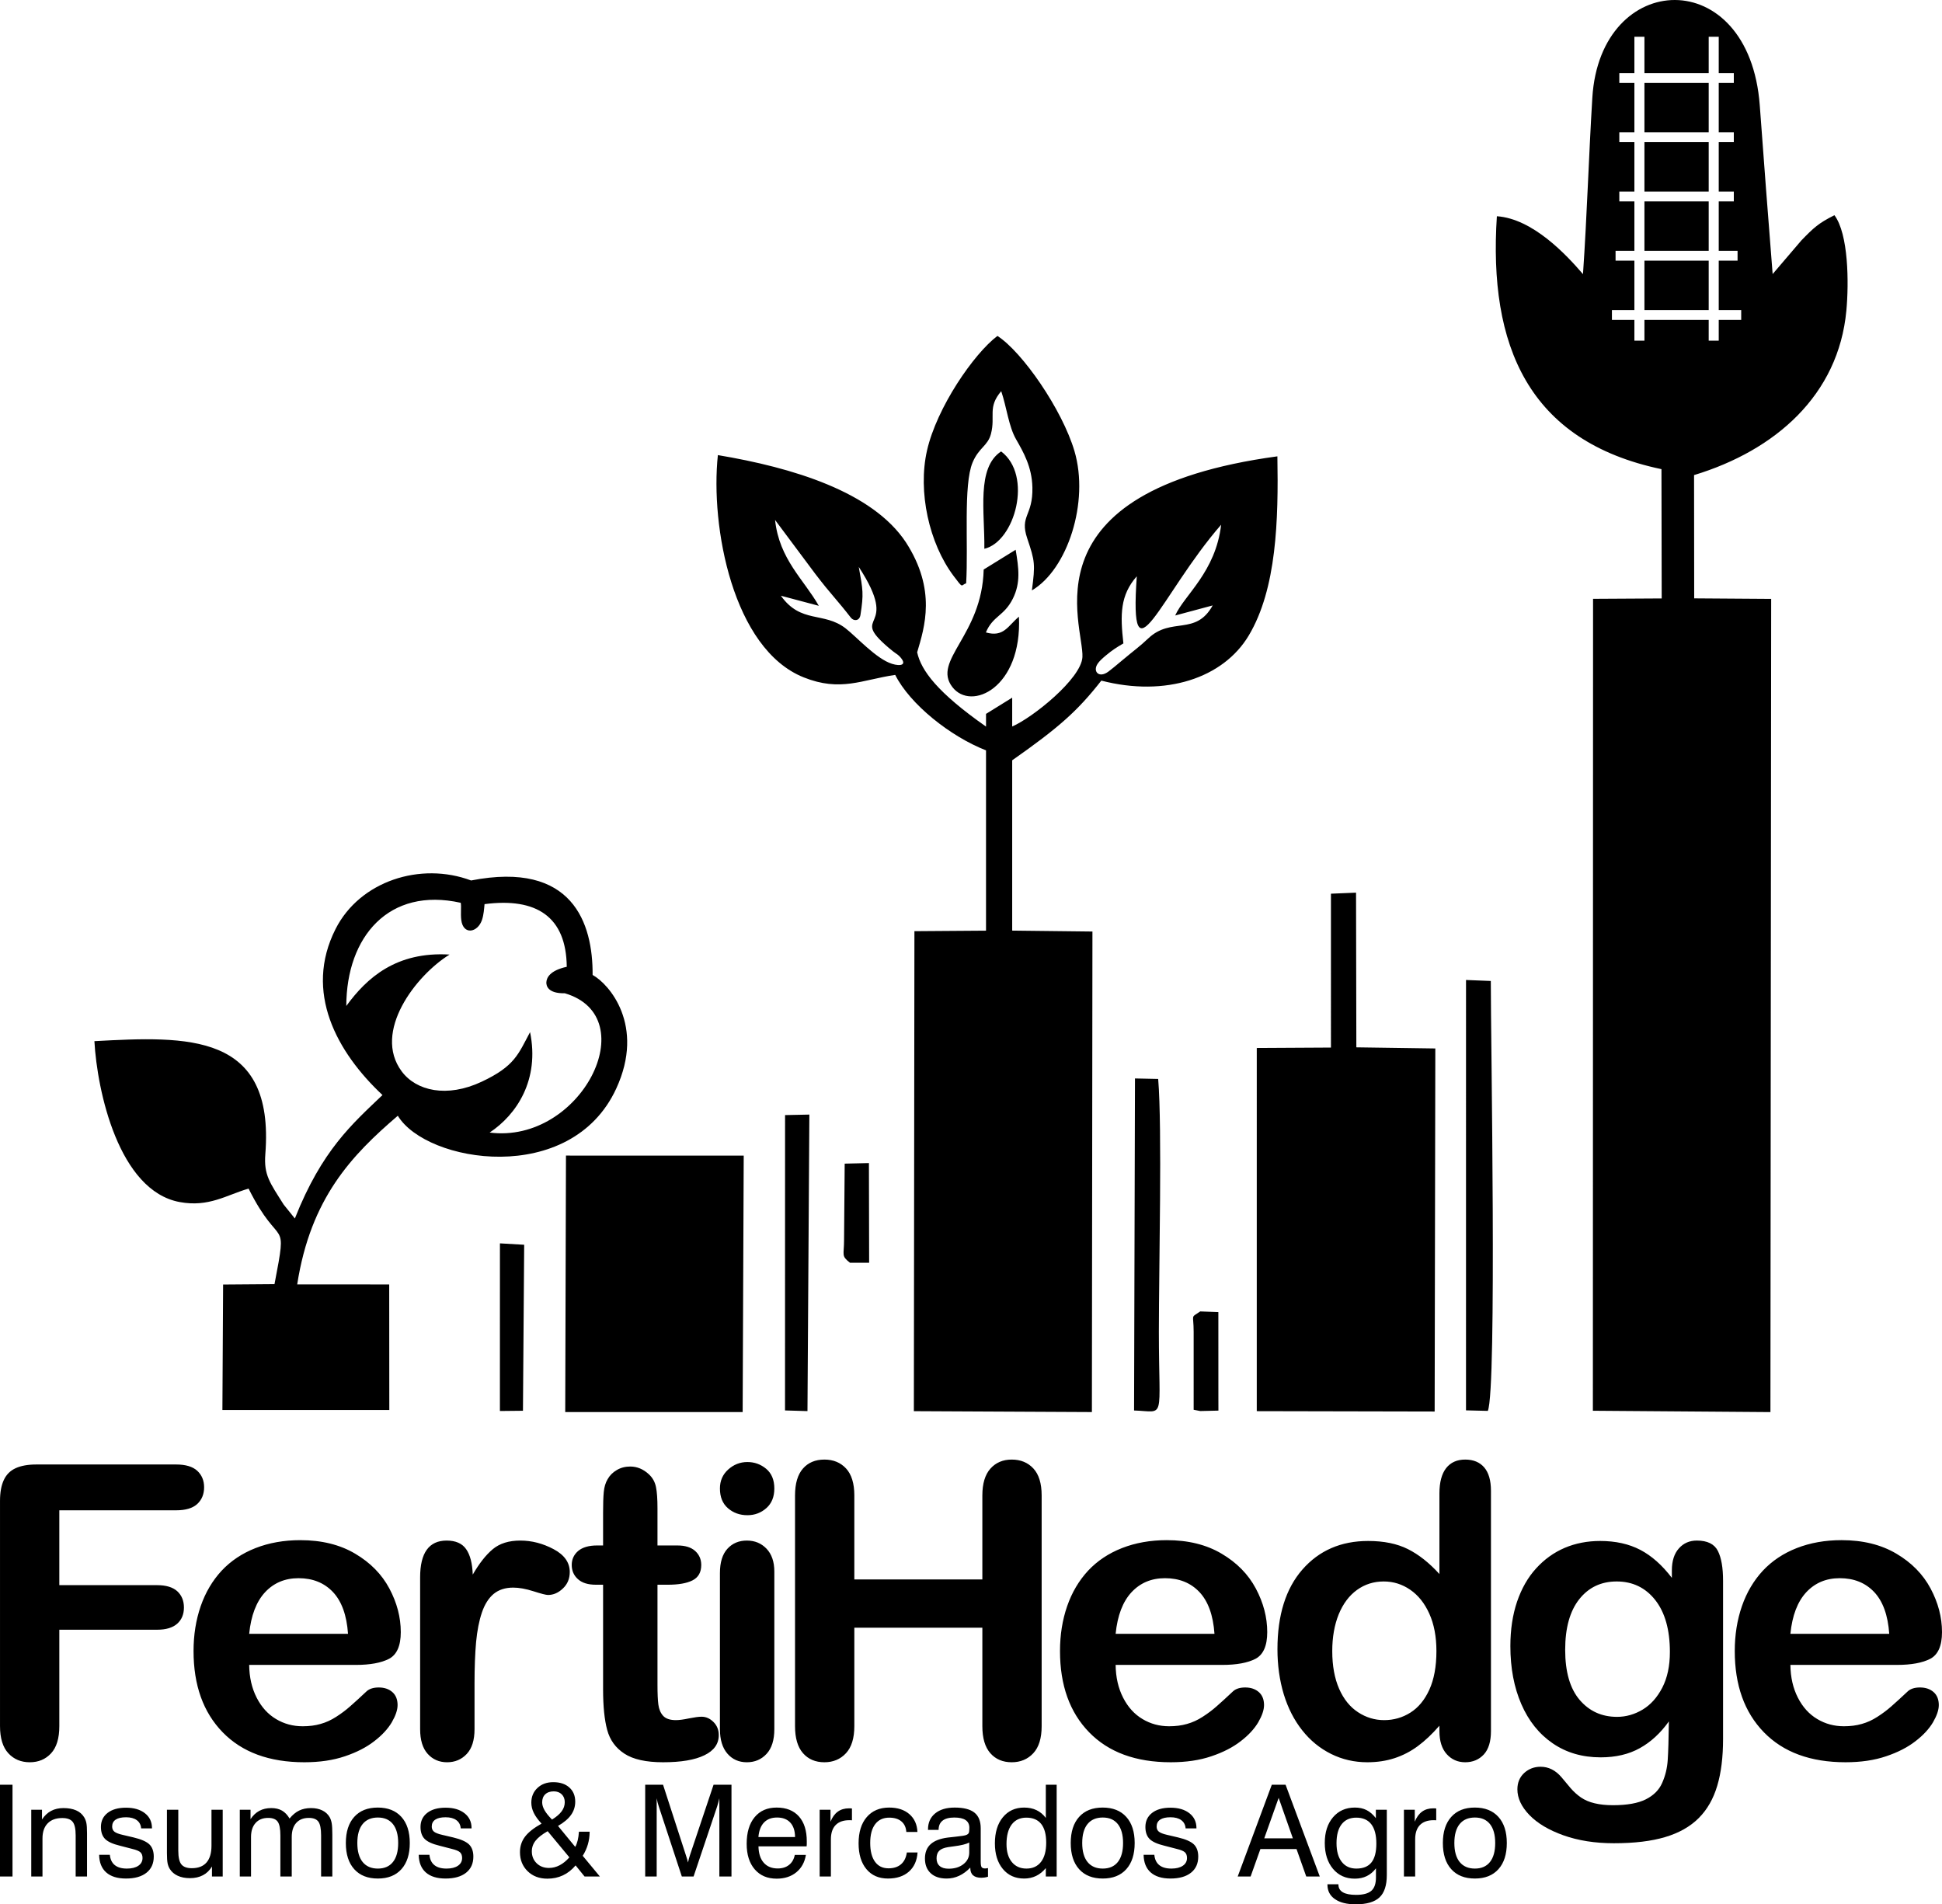
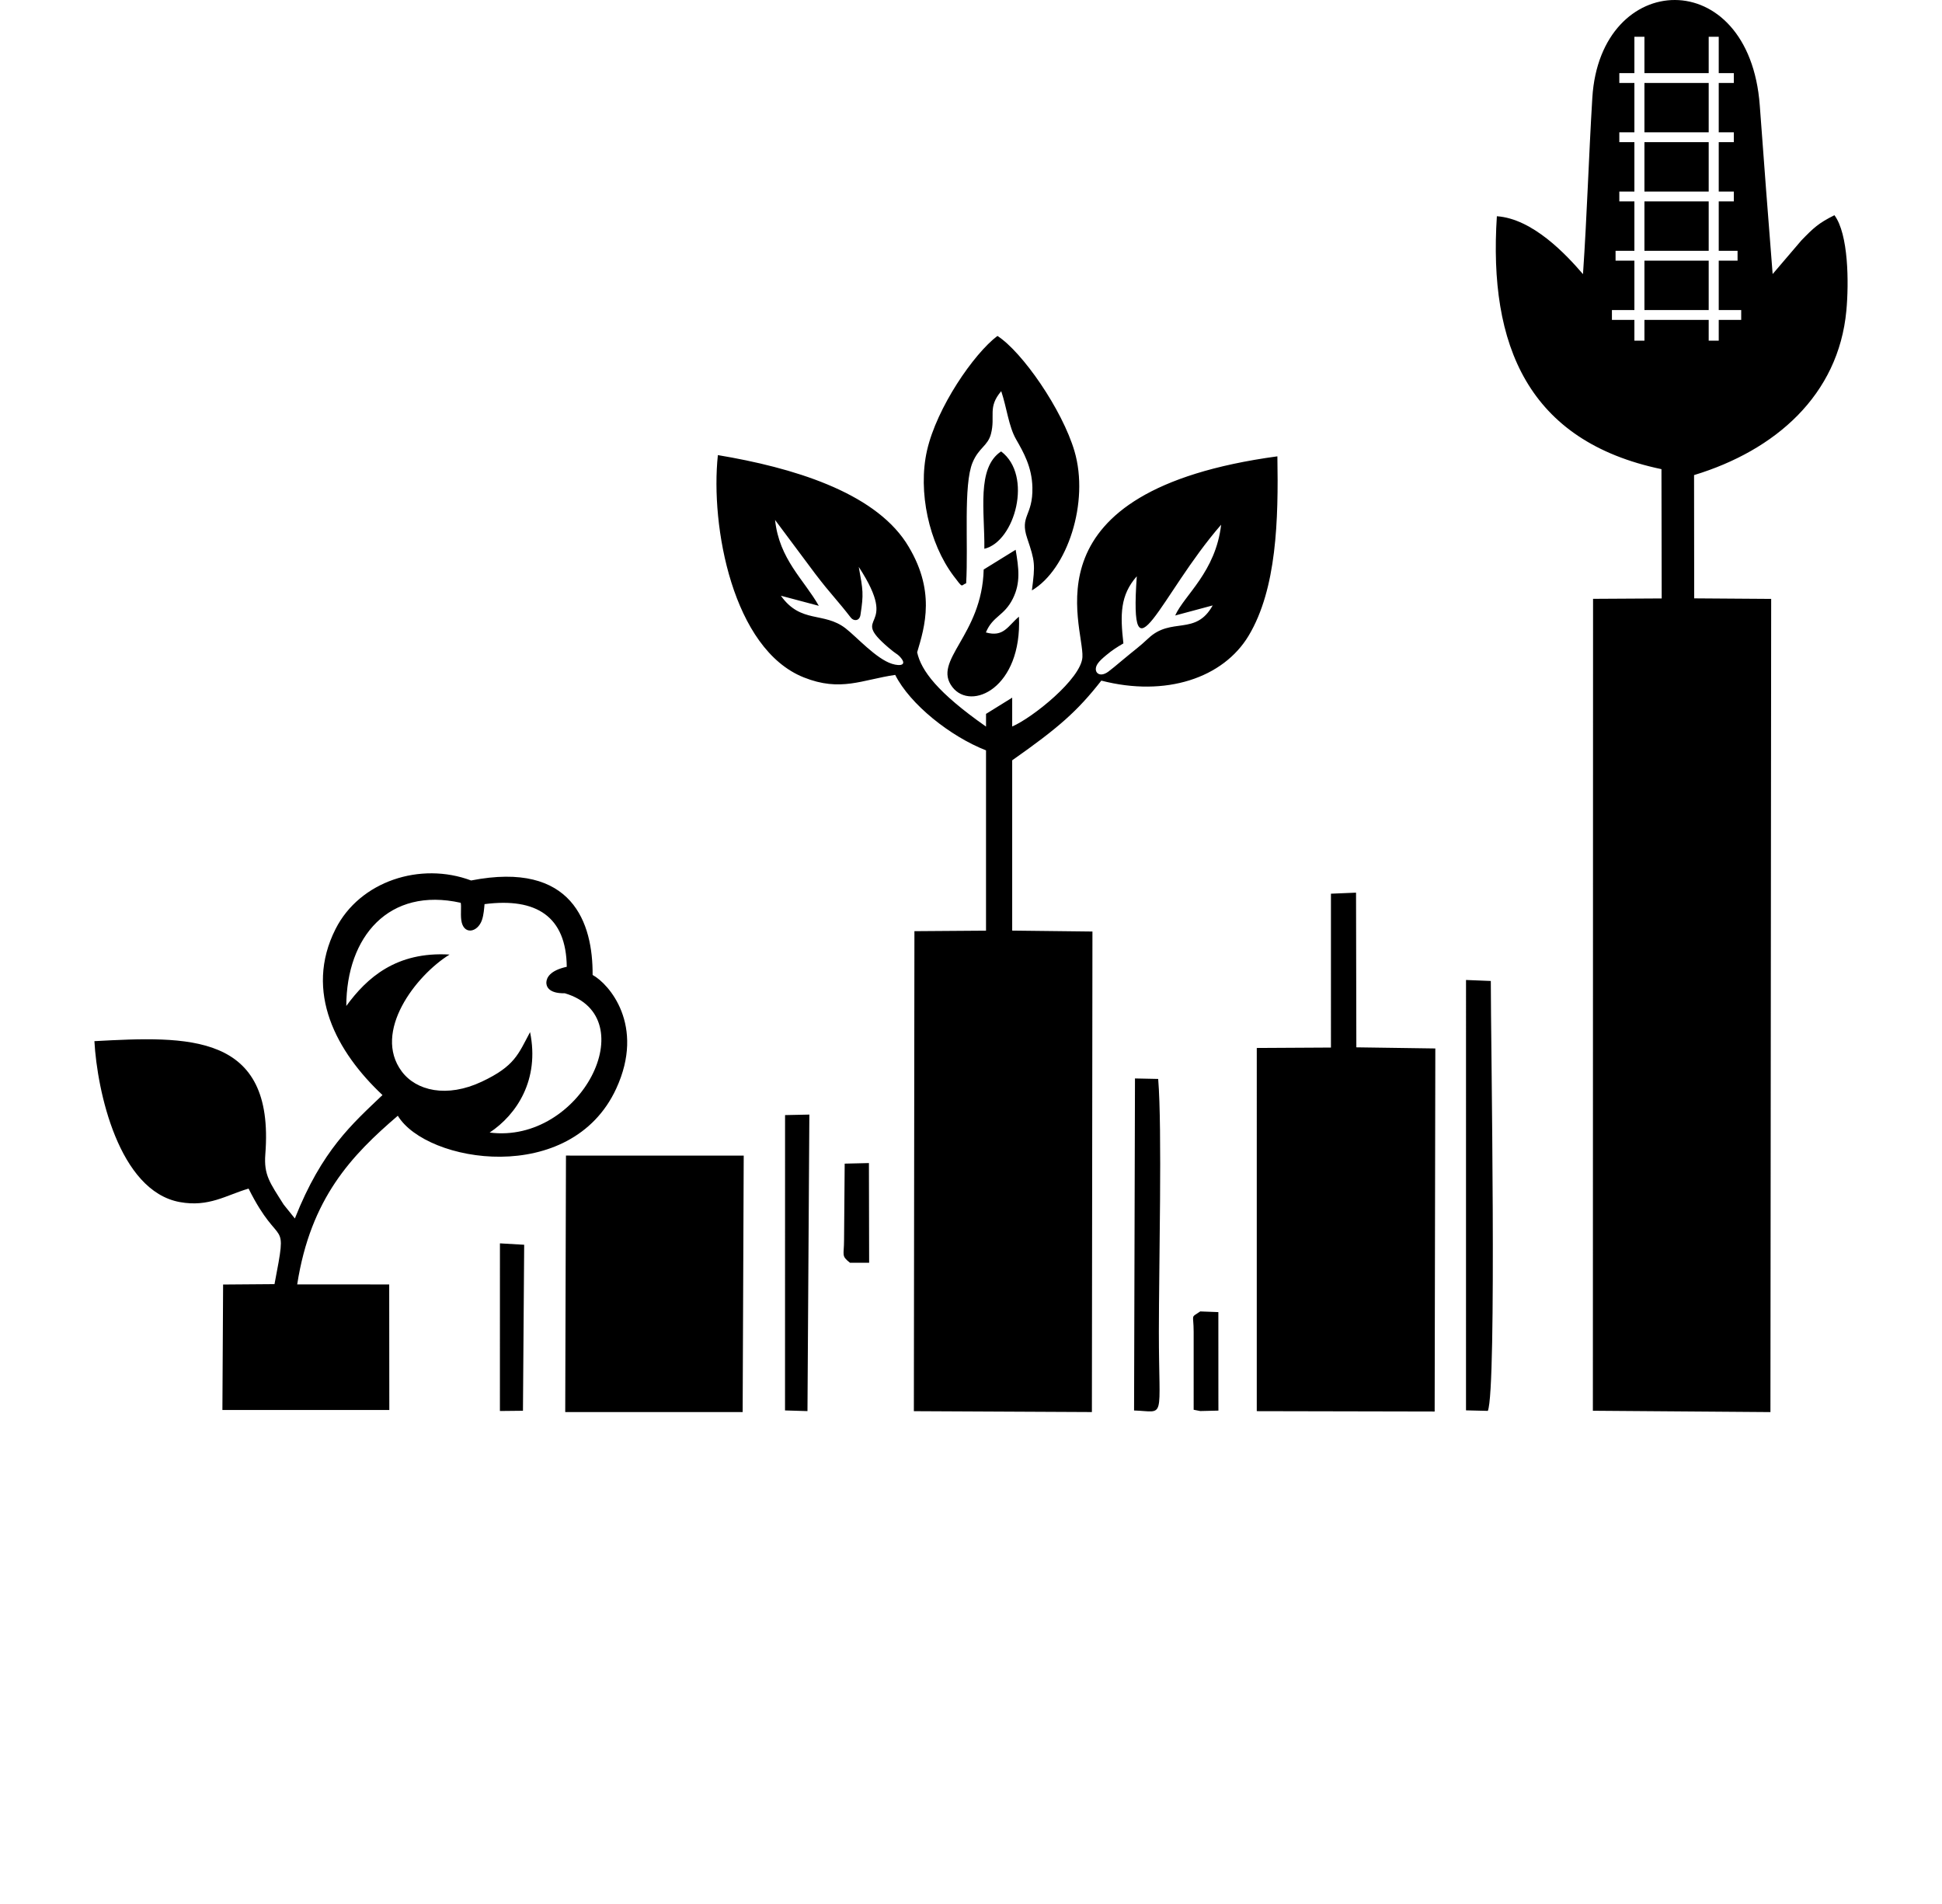
<svg xmlns="http://www.w3.org/2000/svg" xml:space="preserve" width="185.801mm" height="182.19mm" version="1.1" style="shape-rendering:geometricPrecision; text-rendering:geometricPrecision; image-rendering:optimizeQuality; fill-rule:evenodd; clip-rule:evenodd" viewBox="0 0 18436.93 18078.62">
  <defs>
    <style type="text/css">
   
    .fil0 {fill:hsl(125, 100%, 25%)}
    .fil1 {fill:hsl(125, 100%, 25%);fill-rule:nonzero}
    @media (prefers-color-scheme: dark) {
      .fil0 {fill:hsl(125, 90%, 35%)}
      .fil1 {fill:hsl(125, 90%, 35%);fill-rule:nonzero}
    }
   
  </style>
  </defs>
  <g id="Camada_x0020_1">
    <g id="_2586343931888">
      <path class="fil0" d="M15028.54 2602.58c-159.54,-186.02 -477.43,-526.16 -817.6,-549.77 -79.91,1225.33 294.93,2135.51 1562.59,2401.07l2.28 1227.4 -651.7 3.78 -1.72 7707.86 1685.7 12.74 7.04 -7719.97 -730.86 -5.09 -1.25 -1170.31c771.4,-234.02 1371.46,-759.02 1445.98,-1561.76 24.56,-264.51 20.34,-726.76 -113.29,-905.41 -150.77,75.15 -198.11,119.91 -314.2,239.68l-272.41 318.92c-43.17,-538.9 -82.56,-1065.18 -122.19,-1600.82 -99.96,-1350.76 -1515.24,-1294.2 -1589.73,-72.21 -34.13,559.66 -50.38,1116.13 -88.64,1673.89zm-6529.65 3804.52c140.43,278.97 522.04,583.55 862.16,716.53l0 1711.56 -679.75 4.89 -5.31 4556.85 1690.21 8.41 5.16 -4561.89 -761.88 -8.8 0 -1616.72c440.22,-309.01 619.74,-466.74 846.19,-756.56 610.98,158.38 1158.25,-24.27 1399.61,-428.1 265.64,-444.43 282.41,-1097.97 271.9,-1701.06 -2419.2,328.98 -1834.2,1602.11 -1850.91,1906.13 -11.28,205.32 -473.25,575.53 -666.79,658.66l0 -273.79 -248.42 154.03 0 120.66c-458.6,-321.55 -615.74,-530.79 -653.82,-705.09 70.48,-238.92 185.7,-592.28 -107.44,-1045.27 -317.07,-478.56 -1073.45,-708.24 -1784.46,-827.04 -72.71,677.08 141.69,1841.47 815.26,2110.25 350.18,139.74 551.51,22.8 868.3,-23.66zm-4867.73 3988.72c-286.7,274.01 -574.6,521.81 -831.82,1171.85l-105.98 -131.75c-131.27,-208.12 -189.94,-280.68 -174.36,-479.54 90.55,-1155.7 -737.15,-1120.13 -1622.73,-1072.22 25.87,473.01 230.73,1421.22 810.33,1527.62 276.64,50.79 441.83,-66.11 653.38,-127.85 301.73,604.55 374.14,236.76 246.13,906.94l-488.01 3.72 -6.69 1191.31 1584.6 0.03 -0.98 -1192.18 -873.49 -0.29c127.7,-820.02 517.5,-1226.05 955.2,-1601.16 271.33,449.15 1643.95,674.29 2073.77,-258.19 276.49,-599.83 -68.91,-994.23 -224.4,-1078.37 3.19,-489.47 -187.57,-1085.63 -1153.76,-896.97 -479.96,-180.01 -1056.23,5.76 -1286.48,460.3 -303.5,599.13 12.13,1170.18 445.29,1576.73zm9004.55 -450.88l-704.17 3.96 -0.05 3447.86 1688.82 3.51 6.3 -3446.72 -749.79 -10.71 -2.88 -1468.45 -238.26 9.94 0.03 1460.6zm-7269.5 3460.42l1684.4 0.19 10.1 -2434.99 -1687.52 -0.08 -6.99 2434.88zm-2078.63 -3855.13c195.08,-267.42 474.29,-518.42 980.45,-488.07 -320.44,197.86 -732.92,734.23 -454.28,1108.94 138,185.56 428.93,253.35 759.44,98.04 314.29,-147.7 346.63,-260.88 459.07,-470.6 92.5,451.1 -126.05,782.7 -383.68,953.37 865.84,110.84 1477.03,-1098.15 713.14,-1322.47 -159.07,3.38 -176.56,-70.59 -174.68,-104.55 2.41,-43.42 34.1,-111.72 193.71,-146.76 -4.89,-475.1 -286.77,-659.16 -780.61,-594.76 -4.02,43.02 -7.63,100.08 -24.06,149.36 -40.73,122.16 -179.12,147.73 -197.01,0.04 -7.48,-61.73 2.33,-127.63 -5.05,-162.14 -681.53,-152.46 -1085.05,321 -1086.42,979.6zm5884.85 -4012.72c21.78,-368.43 -28.02,-933.91 61.1,-1146.92 59.41,-142.02 144.87,-157.05 174.55,-272.07 44.07,-170.66 -34.74,-249.84 97.37,-404.94 52.17,154.91 70.67,334.18 140.62,456.35 70.46,123.09 150.9,262.67 155.31,456.92 6.22,273.73 -122.44,266.73 -49.19,483.74 74.14,219.65 76.82,245.28 44.43,494.33 337.04,-197.57 547.2,-837.42 404.11,-1322.49 -116.11,-393.63 -494.74,-941.49 -731.39,-1093.28 -225.41,170.2 -575.65,680.14 -668.33,1087.3 -89.11,391.47 19.63,881.88 252.16,1191.14 95.95,127.61 66.83,87.56 119.24,69.91zm4745.51 7851.62l207.16 5.01c87.06,-205.05 27.6,-3548.21 28.28,-4081.37l-235.33 -9.32 -0.11 4085.68zm-3151.35 1.26c303.92,9.62 235.45,112.59 235.45,-746.66 0,-618.72 32.28,-1928.71 -6.55,-2400.84l-220.28 -4.65 -8.62 3152.16zm-3313.73 -0.46l213.1 6.31 17.92 -2814.99 -230.65 4.8 -0.37 2803.88zm1885.97 -7983.19c-15.31,628.83 -492.64,862.09 -297.17,1115.93 178.35,231.6 662.89,8.11 631.93,-668.26 -104.24,86.89 -144.13,198.09 -313.84,149.6 66.29,-158.5 172.69,-153.89 255.84,-320.5 75.67,-151.6 56.11,-290.08 26.78,-464.31l-303.54 187.55zm-4592.82 7988.55l218.8 -2.28 11.64 -1575.93 -230.24 -13.3 -0.2 1591.51zm6046.4 -7924.46c-158.02,180.09 -158.27,362.61 -127.12,637.34 -61.18,35.66 -104.37,62.64 -164.72,113.11 -33.99,28.42 -62.57,53.9 -79.74,79.64 -49.18,73.67 12.3,141.03 101.41,75.28 28.72,-21.2 70.1,-55.32 132.81,-108.12 110.87,-93.36 160.12,-125.8 247.5,-208.42 217.8,-205.93 448.43,-19.96 610.47,-312.06l-356.12 95.56c87.38,-194.66 384.04,-412.45 436.35,-861.84 -577.93,664.12 -875.33,1553.85 -800.83,489.51zm-3018.79 280.44l-360.03 -95.73c189.69,267.58 406.38,149.17 613.79,309.27 104.62,80.76 291.4,290.49 441.23,337.21 82.58,25.73 150.8,11.53 70.94,-71.66 -23.06,-24.02 -30.49,-19.11 -102.97,-80.95 -391.05,-333.66 124.11,-141.89 -283.63,-767.47 40.3,223 47.37,254.28 16.11,456.02 -9.09,58.71 -63.2,60.85 -90.67,26.56 -18.9,-23.59 -54.59,-71.75 -135.33,-166.5 -84.47,-99.12 -124.32,-147.58 -203.72,-251.09l-380.98 -510.77c39.83,373.61 273.16,564.94 415.25,815.11zm295.5 6236.41l182.25 0.03 -2.01 -946.24 -230.09 5.46 -5.99 724.83c0.05,147.17 -29.24,148.44 55.85,215.92zm1276.05 -6777.85c290.25,-67.76 462.73,-696.13 159.19,-924.27 -235.73,155.47 -154.5,573.42 -159.19,924.27zm1987.14 7433.89l0.03 739.78 62.3 12.13 172.77 -4.06 -0.31 -117.74 -0.25 -817.41 -172.13 -6.43c-95.72,65.84 -62.63,18.07 -62.41,193.74zm4184.3 -12294.5l95.3 0 0 344.76 610.1 0 0 -344.76 95.3 0 0 344.76 143.17 0 0 93.4 -143.17 0 0 468.94 143.17 0 0 93.4 -143.17 0 0 468.95 143.17 0 0 93.39 -143.17 0 0 468.95 178.76 0 0 93.4 -178.76 0 0 468.94 213.34 0 0 93.4 -213.34 0 0 197.17 -95.3 0 0 -197.17 -610.1 0 0 197.17 -95.3 0 0 -197.17 -213.34 0 0 -93.4 213.34 0 0 -468.94 -178.76 0 0 -93.4 178.76 0 0 -468.95 -143.17 0 0 -93.39 143.17 0 0 -468.95 -143.17 0 0 -93.4 143.17 0 0 -468.94 -143.17 0 0 -93.4 143.17 0 0 -344.76zm95.3 438.17l0 468.94 610.1 0 0 -468.94 -610.1 0zm0 562.34l0 468.95 610.1 0 0 -468.95 -610.1 0zm0 562.34l0 468.95 610.1 0 0 -468.95 -610.1 0zm0 562.35l0 468.94 610.1 0 0 -468.94 -610.1 0z" />
      <g>
-         <path class="fil1" d="M16997.6 15510.63l938.41 0c-12.29,-176.69 -60.18,-308.71 -143.03,-396.73 -82.84,-87.37 -191.56,-131.38 -326.82,-131.38 -129.44,0 -234.94,44.65 -317.77,133.32 -82.84,89.31 -133.31,220.69 -150.79,394.78zm1012.85 295.11l-1012.85 0c1.29,117.8 25.23,221.34 71.19,311.3 45.95,89.95 107.44,157.26 183.8,202.57 76.37,45.94 161.15,68.6 253.05,68.6 62.13,0 118.44,-7.11 169.56,-22 51.78,-14.24 100.97,-36.89 148.85,-67.95 48.53,-31.07 92.55,-64.07 132.67,-99.68 40.77,-35.59 93.2,-83.48 157.91,-144.32 26.53,-22.65 64.07,-34.3 113.26,-34.3 53.07,0 96.43,14.89 129.44,44.02 32.36,28.47 49.19,69.89 49.19,122.96 0,46.6 -18.77,100.97 -55.01,163.74 -36.89,62.14 -91.9,122.32 -166.33,179.28 -73.78,57.59 -166.33,105.49 -278.29,143.02 -111.96,38.19 -240.75,56.96 -385.73,56.96 -332.65,0 -590.87,-95.14 -775.32,-284.76 -184.45,-189.63 -276.35,-446.56 -276.35,-771.45 0,-152.73 22.65,-295.12 67.96,-425.84 45.3,-130.73 111.96,-242.7 198.68,-336.54 87.37,-93.2 194.81,-165.03 322.3,-214.86 127.5,-49.83 269.23,-75.08 424.55,-75.08 202.58,0 376.02,42.71 520.34,128.15 144.97,85.43 253.06,195.44 325.53,331.36 71.84,135.26 108.08,273.11 108.08,413.55 0,130.08 -37.54,214.86 -111.96,253.7 -74.42,38.18 -179.27,57.59 -314.53,57.59zm-3151.02 -143.67c0,209.69 45.95,368.25 137.2,475.69 91.91,107.43 209.69,161.15 355.31,161.15 85.43,0 166.97,-23.3 243.34,-69.25 76.37,-45.95 138.49,-115.84 186.38,-208.39 47.9,-93.2 71.84,-205.8 71.84,-338.48 0,-210.98 -46.6,-375.37 -139.15,-493.15 -92.54,-117.14 -214.86,-176.03 -366.31,-176.03 -147.55,0 -265.99,56.3 -355.3,168.91 -88.66,112.62 -133.32,272.47 -133.32,479.57zm1498.88 -656.24l0 1503.42c0,172.14 -18.12,319.71 -55.01,443.32 -36.88,124.26 -95.13,226.51 -176.03,307.41 -80.89,80.9 -187.04,141.08 -317.76,179.91 -130.73,39.48 -293.83,58.89 -487.98,58.89 -178.62,0 -337.83,-25.23 -478.27,-75.07 -139.79,-49.83 -247.88,-114.55 -324.24,-193.51 -75.72,-78.96 -113.26,-159.86 -113.26,-243.34 0,-63.43 21.36,-114.55 64.07,-154.68 43.36,-39.48 95.14,-59.55 155.98,-59.55 75.71,0 142.37,33.01 199.33,100.32 27.82,33.65 56.95,67.95 86.07,102.9 29.77,34.3 62.78,64.07 98.38,88.66 36.24,24.6 79.6,43.36 130.08,55.01 50.48,12.29 108.73,18.12 174.1,18.12 133.96,0 237.52,-18.76 311.29,-55.66 74.42,-37.54 126.2,-89.31 155.32,-156.61 29.77,-66.66 47.24,-138.5 52.42,-214.87 5.18,-76.37 9.06,-198.69 11,-368.24 -79.61,111.32 -171.51,196.09 -275.71,253.69 -104.19,58.25 -228.46,87.37 -372.13,87.37 -173.44,0 -324.89,-44.01 -454.32,-132.67 -129.44,-88.67 -229.1,-212.28 -298.35,-372.13 -69.24,-159.21 -104.19,-343.02 -104.19,-551.41 0,-155.97 21.35,-296.41 63.42,-421.32 42.72,-124.9 102.91,-231.04 181.21,-316.47 78.31,-86.07 168.27,-150.79 271.17,-194.8 102.26,-43.36 214.86,-65.36 337.18,-65.36 146.26,0 273.75,28.47 381.19,84.77 107.44,56.31 207.1,144.97 299,265.35l0 -70.54c0,-89.96 22.65,-159.86 66.66,-209.04 44.01,-49.83 100.97,-74.43 170.85,-74.43 99.67,0 166.33,33 199.33,98.38 33.01,65.36 49.19,159.2 49.19,282.17zm-3710.18 668.54c0,140.44 22.01,259.52 65.36,358.55 43.36,98.37 102.91,172.15 179.28,221.99 75.71,49.83 158.56,75.07 247.87,75.07 91.25,0 174.1,-23.94 249.17,-71.19 75.08,-47.24 135.27,-119.73 179.92,-217.45 44.65,-98.38 67.31,-220.04 67.31,-366.96 0,-137.19 -22.65,-255.64 -67.31,-354.66 -44.65,-99.67 -105.49,-175.39 -181.86,-227.8 -76.37,-52.42 -159.86,-78.31 -251.11,-78.31 -94.49,0 -179.27,26.53 -253.7,80.25 -74.42,53.72 -132.02,130.73 -173.44,231.05 -40.77,100.97 -61.48,217.45 -61.48,349.48zm1017.37 759.8l0 -51.13c-69.24,79.61 -137.85,144.33 -205.8,194.16 -67.31,49.83 -141.08,88.02 -220.04,113.91 -78.96,25.88 -165.03,38.83 -258.87,38.83 -123.62,0 -238.17,-26.53 -343.66,-78.96 -105.49,-52.42 -197.39,-126.85 -274.4,-224.58 -77.02,-97.08 -135.27,-211.63 -175.39,-343.01 -39.48,-131.38 -59.55,-273.75 -59.55,-426.5 0,-323.59 78.96,-575.99 236.87,-756.56 157.91,-180.57 366.31,-271.16 623.89,-271.16 149.5,0 275.05,25.88 377.31,77.01 102.26,51.12 202.57,130.08 299.64,236.87l0 -764.33c0,-106.15 21.36,-186.39 63.43,-240.75 42.72,-54.37 102.9,-81.55 181.21,-81.55 78.31,0 138.49,25.23 181.21,75.07 42.06,49.83 63.43,123.62 63.43,220.7l0 2281.97c0,98.38 -22.65,172.8 -67.96,221.99 -45.94,49.19 -104.84,73.78 -176.68,73.78 -70.54,0 -129.44,-25.89 -175.39,-77.01 -45.95,-51.13 -69.25,-124.27 -69.25,-218.75zm-3073.99 -923.53l938.41 0c-12.29,-176.69 -60.18,-308.71 -143.03,-396.73 -82.84,-87.37 -191.56,-131.38 -326.82,-131.38 -129.44,0 -234.94,44.65 -317.77,133.32 -82.84,89.31 -133.31,220.69 -150.79,394.78zm1012.85 295.11l-1012.85 0c1.29,117.8 25.23,221.34 71.19,311.3 45.95,89.95 107.44,157.26 183.8,202.57 76.37,45.94 161.15,68.6 253.05,68.6 62.13,0 118.44,-7.11 169.56,-22 51.78,-14.24 100.97,-36.89 148.85,-67.95 48.53,-31.07 92.55,-64.07 132.67,-99.68 40.77,-35.59 93.2,-83.48 157.91,-144.32 26.53,-22.65 64.07,-34.3 113.26,-34.3 53.07,0 96.43,14.89 129.44,44.02 32.36,28.47 49.19,69.89 49.19,122.96 0,46.6 -18.77,100.97 -55.01,163.74 -36.89,62.14 -91.9,122.32 -166.33,179.28 -73.78,57.59 -166.33,105.49 -278.29,143.02 -111.96,38.19 -240.75,56.96 -385.73,56.96 -332.65,0 -590.87,-95.14 -775.32,-284.76 -184.45,-189.63 -276.35,-446.56 -276.35,-771.45 0,-152.73 22.65,-295.12 67.96,-425.84 45.3,-130.73 111.96,-242.7 198.68,-336.54 87.37,-93.2 194.81,-165.03 322.3,-214.86 127.5,-49.83 269.23,-75.08 424.55,-75.08 202.58,0 376.02,42.71 520.34,128.15 144.97,85.43 253.06,195.44 325.53,331.36 71.84,135.26 108.08,273.11 108.08,413.55 0,130.08 -37.54,214.86 -111.96,253.7 -74.42,38.18 -179.27,57.59 -314.53,57.59zm-3493.6 -1608.25l0 796.68 1215.41 0 0 -796.68c0,-113.26 25.89,-198.69 77.01,-255.64 51.13,-56.96 118.44,-85.43 201.92,-85.43 84.14,0 152.73,27.82 205.16,84.13 52.42,56.31 78.96,141.74 78.96,256.94l0 2189.43c0,115.2 -26.53,200.62 -79.6,257.58 -53.07,56.95 -121.67,85.43 -204.51,85.43 -84.78,0 -152.73,-28.48 -203.21,-86.07 -50.48,-57.6 -75.72,-143.03 -75.72,-256.94l0 -934.53 -1215.41 0 0 934.53c0,115.2 -26.53,200.62 -79.6,257.58 -53.07,56.95 -121.68,85.43 -204.51,85.43 -84.78,0 -152.73,-28.48 -203.21,-86.07 -50.49,-57.6 -75.72,-143.03 -75.72,-256.94l0 -2189.43c0,-113.91 25.23,-198.69 75.07,-255.64 49.83,-56.96 117.8,-85.43 203.87,-85.43 84.14,0 152.73,27.82 205.16,84.13 52.42,56.31 78.96,142.38 78.96,256.94zm-1015.09 187.04c-71.84,0 -133.32,-22.01 -184.45,-66.02 -51.13,-44.01 -76.38,-106.78 -76.38,-187.68 0,-72.48 25.89,-132.67 78.31,-179.91 52.42,-47.24 113.26,-71.19 182.51,-71.19 67.31,0 126.2,21.35 177.97,64.07 51.78,43.35 77.67,105.49 77.67,187.03 0,79.61 -25.24,141.74 -75.72,186.39 -50.48,44.65 -110.03,67.31 -179.91,67.31zm255.64 534.58l0 1496.29c0,103.55 -24.6,181.86 -73.78,234.93 -49.19,53.07 -111.32,79.6 -187.04,79.6 -75.72,0 -137.2,-27.18 -184.45,-81.55 -47.24,-54.36 -71.2,-132.02 -71.2,-232.98l0 -1480.76c0,-102.9 23.95,-179.92 71.2,-231.69 47.24,-51.78 108.73,-77.67 184.45,-77.67 75.72,0 137.85,25.89 187.04,77.67 49.18,51.77 73.78,124.26 73.78,216.16zm-1682.76 -247.23l56.96 0 0 -311.29c0,-83.49 1.93,-148.85 6.47,-196.1 4.52,-47.89 16.83,-88.66 36.88,-122.32 20.06,-35.59 49.19,-64.72 87.37,-86.73 37.54,-22 79.6,-33 126.86,-33 65.36,0 124.26,24.6 177.32,73.78 35.59,33.01 57.6,73.13 67.31,121.03 9.7,47.24 14.24,114.55 14.24,201.92l0 352.71 189.63 0c73.13,0 129.44,17.47 167.62,51.78 38.83,34.95 58.25,79.6 58.25,133.31 0,69.9 -27.83,118.44 -82.84,146.26 -55.01,27.83 -133.32,41.42 -236.23,41.42l-96.43 0 0 951.36c0,80.9 2.59,143.67 8.41,187.04 5.82,43.36 20.71,78.96 45.3,106.14 25.24,27.19 65.37,40.77 121.03,40.77 29.77,0 71.19,-5.17 122.97,-16.17 51.77,-10.36 92.54,-16.18 121.02,-16.18 42.06,0 79.6,16.83 113.26,50.49 33.65,33.65 49.83,75.07 49.83,124.26 0,83.48 -45.31,146.91 -135.91,190.92 -91.25,44.65 -221.99,66.66 -392.84,66.66 -161.79,0 -284.11,-27.18 -366.95,-81.55 -83.49,-54.36 -137.85,-129.44 -163.74,-225.87 -25.89,-95.79 -38.83,-223.93 -38.83,-384.43l0 -993.44 -67.96 0c-75.07,0 -132.02,-17.47 -170.85,-53.07 -39.47,-34.95 -58.89,-80.25 -58.89,-134.61 0,-53.71 20.71,-98.37 61.48,-133.31 41.42,-34.3 100.96,-51.78 179.27,-51.78zm-1163.5 1311.2l0 432.32c0,104.84 -24.6,183.15 -73.79,235.57 -49.18,52.42 -111.32,78.96 -187.04,78.96 -74.42,0 -135.9,-26.53 -183.79,-79.6 -47.9,-53.07 -71.84,-131.38 -71.84,-234.93l0 -1441.29c0,-232.34 84.14,-348.83 251.76,-348.83 85.43,0 147.56,27.18 185.09,81.55 38.18,54.37 58.89,135.26 62.78,241.4 61.48,-106.14 124.9,-187.03 190.27,-241.4 65.36,-54.37 152.09,-81.55 260.81,-81.55 108.73,0 214.22,27.18 316.47,81.55 102.26,54.37 153.38,126.85 153.38,216.81 0,63.43 -21.35,115.2 -65.36,156.62 -43.36,41.42 -90.61,61.48 -141.08,61.48 -18.77,0 -64.72,-11.65 -137.2,-34.95 -73.13,-23.3 -137.2,-34.95 -192.86,-34.95 -75.72,0 -137.2,20.06 -185.74,59.54 -47.9,40.13 -85.44,99.02 -111.97,177.33 -26.53,78.3 -44.65,171.5 -55,279.58 -9.71,108.08 -14.88,239.46 -14.88,394.78zm-2139.47 -472.44l938.41 0c-12.29,-176.69 -60.18,-308.71 -143.03,-396.73 -82.84,-87.37 -191.56,-131.38 -326.82,-131.38 -129.44,0 -234.94,44.65 -317.77,133.32 -82.84,89.31 -133.31,220.69 -150.79,394.78zm1012.85 295.11l-1012.85 0c1.29,117.8 25.23,221.34 71.19,311.3 45.95,89.95 107.44,157.26 183.8,202.57 76.37,45.94 161.15,68.6 253.05,68.6 62.13,0 118.44,-7.11 169.56,-22 51.78,-14.24 100.97,-36.89 148.85,-67.95 48.53,-31.07 92.55,-64.07 132.67,-99.68 40.77,-35.59 93.2,-83.48 157.91,-144.32 26.53,-22.65 64.07,-34.3 113.26,-34.3 53.07,0 96.43,14.89 129.44,44.02 32.36,28.47 49.19,69.89 49.19,122.96 0,46.6 -18.77,100.97 -55.01,163.74 -36.89,62.14 -91.9,122.32 -166.33,179.28 -73.78,57.59 -166.33,105.49 -278.29,143.02 -111.96,38.19 -240.75,56.96 -385.73,56.96 -332.65,0 -590.87,-95.14 -775.32,-284.76 -184.45,-189.63 -276.35,-446.56 -276.35,-771.45 0,-152.73 22.65,-295.12 67.96,-425.84 45.3,-130.73 111.96,-242.7 198.68,-336.54 87.37,-93.2 194.81,-165.03 322.3,-214.86 127.5,-49.83 269.23,-75.08 424.55,-75.08 202.58,0 376.02,42.71 520.34,128.15 144.97,85.43 253.06,195.44 325.53,331.36 71.84,135.26 108.08,273.11 108.08,413.55 0,130.08 -37.54,214.86 -111.96,253.7 -74.42,38.18 -179.27,57.59 -314.53,57.59zm-1706.06 -1467.81l-1109.28 0 0 710.61 927.41 0c85.44,0 150.15,19.41 192.22,57.59 42.06,38.84 63.43,90.61 63.43,154.68 0,64.72 -21.36,115.85 -64.07,154.03 -43.36,38.18 -107.44,56.95 -191.57,56.95l-927.41 0 0 915.12c0,116.5 -26.53,202.57 -78.96,258.87 -52.42,56.3 -119.73,84.14 -201.28,84.14 -83.48,0 -151.44,-28.48 -203.87,-85.43 -52.41,-56.96 -78.96,-143.03 -78.96,-257.58l0 -2138.95c0,-80.89 12.3,-146.91 36.25,-198.03 23.94,-51.13 61.48,-88.67 112.61,-111.96 51.13,-23.3 116.5,-34.95 196.1,-34.95l1327.38 0c89.95,0 156.61,20.05 199.98,59.54 43.36,40.13 65.36,92.55 65.36,156.61 0,66.02 -22,119.09 -65.36,159.21 -43.36,39.47 -110.03,59.54 -199.98,59.54z" />
-         <path class="fil1" d="M-0 17814.45l0 -871.28 118.76 0 0 871.28 -118.76 0zm718.39 0l0 -389.99c0,-62.21 -9.5,-105.43 -28.68,-129.26 -19.19,-23.83 -51.91,-35.75 -98.36,-35.75 -59.59,0 -105.84,16.76 -138.75,50.49 -32.92,33.73 -49.28,81.6 -49.28,143.61l0 360.91 -106.64 0 0 -633.77 101.99 0 0 92.3c24.44,-36.56 53.33,-63.82 86.85,-81.4 33.53,-17.77 72.31,-26.65 116.54,-26.65 47.67,0 87.86,7.26 120.57,21.6 32.92,14.35 58.17,35.95 75.74,64.64 9.89,15.55 16.96,33.52 21.4,54.12 4.25,20.81 6.46,53.52 6.46,98.56l0 30.09 0 380.51 -107.84 0zm222.77 -206l101.79 0c4.04,43.02 19.39,75.53 46.65,97.75 27.07,22.01 65.44,33.12 115.32,33.12 45.84,0 82,-8.89 108.46,-26.86 26.45,-17.98 39.78,-42.62 39.78,-73.72 0,-23.43 -6.46,-41.2 -19.59,-53.72 -13.13,-12.32 -38.78,-23.03 -76.74,-32.12l-119.16 -30.9c-67.05,-16.15 -113.91,-37.56 -140.16,-64.02 -26.26,-26.65 -39.38,-64.63 -39.38,-113.91 0,-55.95 21.21,-100.58 63.63,-133.49 42.41,-32.92 100.58,-49.29 174.3,-49.29 75.33,0 135.31,17.57 179.94,52.72 44.63,34.94 66.85,82.19 66.85,141.17l0 2.42 -103 0c-2.42,-33.53 -16.15,-59.58 -41.2,-77.96 -25.05,-18.38 -59.18,-27.47 -102.2,-27.47 -43.21,0 -75.94,7.47 -98.16,22.43 -22.42,15.14 -33.52,36.95 -33.52,65.84 0,20.39 7.07,36.56 21.01,48.27 14.13,11.51 40.19,21.81 78.56,30.5l103.21 24.23c73.1,17.37 123.39,39.58 151.07,66.44 27.47,27.07 41.2,65.64 41.2,115.73 0,65.84 -23.23,116.93 -69.48,153.49 -46.45,36.56 -111.28,54.74 -194.49,54.74 -81.39,0 -143.79,-19.39 -187.42,-57.96 -43.62,-38.58 -66.04,-94.53 -67.25,-167.43zm751.51 -427.77l0 388.78c0,62.21 9.69,105.63 29.29,129.87 19.39,24.23 52.51,36.35 98.96,36.35 61.6,0 108.05,-17.97 139.56,-54.12 31.51,-36.16 47.26,-89.28 47.26,-159.56l0 -341.32 106.63 0 0 633.77 -101.99 0 0 -94.72c-22.02,36.56 -50.5,64.23 -85.64,82.61 -35.14,18.58 -76.35,27.87 -123.6,27.87 -44.24,0 -82.61,-7.48 -115.32,-22.43 -32.72,-14.94 -57.76,-36.35 -75.13,-64.02 -9.9,-15.35 -16.97,-33.32 -21.41,-53.92 -4.24,-20.8 -6.46,-53.52 -6.46,-98.55l0 -30.1 0 -380.51 107.84 0zm1355.79 633.77l0 -389.99c0,-63.82 -8.68,-107.45 -26.05,-131.08 -17.37,-23.43 -47.46,-35.14 -90.48,-35.14 -51.3,0 -91.09,15.96 -119.57,47.66 -28.47,31.71 -42.61,76.35 -42.61,133.91l0 374.64 -107.85 0 0 -389.99c0,-63.82 -8.68,-107.45 -26.05,-131.08 -17.38,-23.43 -47.26,-35.14 -89.88,-35.14 -50.89,0 -90.88,16.15 -119.56,48.27 -28.88,32.12 -43.21,76.55 -43.21,133.3l0 374.64 -106.64 0 0 -633.77 101.99 0 0 89.48c23.64,-35.54 51.51,-62.01 83.82,-79.18 32.32,-17.37 70.28,-26.05 113.51,-26.05 39.38,0 73.11,7.87 101.18,23.83 27.86,15.96 51.91,41.2 72.1,75.34 27.67,-34.13 57.76,-59.38 90.48,-75.34 32.72,-15.96 70.48,-23.83 113.1,-23.83 41,0 76.74,7.47 107.04,22.22 30.5,14.74 53.72,36.15 69.89,64.02 9.08,16.15 15.55,35.54 19.59,57.96 3.84,22.62 5.85,57.96 5.85,106.43l0 18.38 0 380.51 -106.64 0zm343.96 -317.89c0,78.56 16.76,138.75 50.49,180.35 33.73,41.61 81.99,62.42 144.61,62.42 62.21,0 109.87,-20.81 142.99,-62.42 33.12,-41.6 49.68,-101.79 49.68,-180.35 0,-77.96 -16.56,-137.94 -49.68,-179.55 -33.12,-41.61 -80.78,-62.41 -142.99,-62.41 -63.01,0 -111.29,20.8 -144.81,62.2 -33.53,41.41 -50.29,101.39 -50.29,179.75zm-109.06 0c0,-106.04 26.45,-188.64 79.57,-247.82 53.12,-59.17 127.44,-88.66 223.38,-88.66 96.33,0 171.06,29.49 224.18,88.46 53.32,58.97 79.98,141.58 79.98,248.01 0,106.63 -26.45,189.44 -79.57,248.62 -53.12,59.17 -127.44,88.66 -223.38,88.66 -96.34,0 -171.06,-29.49 -224.18,-88.46 -53.33,-58.97 -79.98,-141.78 -79.98,-248.82zm691.94 111.89l101.79 0c4.04,43.02 19.39,75.53 46.65,97.75 27.07,22.01 65.44,33.12 115.32,33.12 45.84,0 82,-8.89 108.46,-26.86 26.45,-17.98 39.78,-42.62 39.78,-73.72 0,-23.43 -6.46,-41.2 -19.59,-53.72 -13.13,-12.32 -38.78,-23.03 -76.74,-32.12l-119.16 -30.9c-67.05,-16.15 -113.91,-37.56 -140.16,-64.02 -26.26,-26.65 -39.38,-64.63 -39.38,-113.91 0,-55.95 21.21,-100.58 63.63,-133.49 42.41,-32.92 100.58,-49.29 174.3,-49.29 75.33,0 135.31,17.57 179.94,52.72 44.63,34.94 66.85,82.19 66.85,141.17l0 2.42 -103 0c-2.42,-33.53 -16.15,-59.58 -41.2,-77.96 -25.05,-18.38 -59.18,-27.47 -102.2,-27.47 -43.21,0 -75.94,7.47 -98.16,22.43 -22.42,15.14 -33.52,36.95 -33.52,65.84 0,20.39 7.07,36.56 21.01,48.27 14.13,11.51 40.19,21.81 78.56,30.5l103.21 24.23c73.1,17.37 123.39,39.58 151.07,66.44 27.47,27.07 41.2,65.64 41.2,115.73 0,65.84 -23.23,116.93 -69.48,153.49 -46.45,36.56 -111.28,54.74 -194.49,54.74 -81.39,0 -143.79,-19.39 -187.42,-57.96 -43.62,-38.58 -66.04,-94.53 -67.25,-167.43zm1265.71 -334.46c41.41,-25.64 71.9,-51.9 91.49,-78.56 19.6,-26.86 29.28,-55.54 29.28,-86.44 0,-30.7 -9.49,-55.54 -28.68,-74.53 -19.18,-18.77 -44.43,-28.27 -75.53,-28.27 -34.33,0 -61.39,9.29 -80.99,27.87 -19.59,18.38 -29.28,43.82 -29.28,76.14 0,23.63 7.47,48.67 22.22,74.73 14.75,26.26 38.58,55.95 71.49,89.06zm-41.61 110.27c-53.51,30.7 -92.09,61 -115.31,90.88 -23.23,29.69 -34.94,63.22 -34.94,100.79 0,45.24 15.14,82.81 45.64,112.7 30.29,29.69 69.28,44.63 116.54,44.63 35.54,0 69.48,-8.48 101.79,-25.45 32.52,-16.96 63.22,-42 92.5,-75.13l-206.21 -248.42zm-57.96 -71.69c-33.53,-35.95 -58.17,-69.88 -73.72,-101.79 -15.55,-31.91 -23.43,-64.43 -23.43,-97.15 0,-56.75 19.39,-103.41 58.37,-139.96 38.78,-36.56 88.87,-54.74 150.06,-54.74 64.02,0 114.71,16.77 152.08,50.09 37.56,33.32 56.34,78.36 56.34,135.11 0,46.25 -13.13,88.06 -39.38,125.22 -26.26,37.37 -67.46,72.31 -124.01,105.02l163.39 198.94c10.1,-17.97 17.98,-38.98 23.64,-62.6 5.66,-23.64 9.49,-50.89 11.51,-81.6l101.79 0c-0.41,42.61 -6.06,82.81 -16.97,120.57 -11.1,37.97 -27.26,73.92 -48.87,108.25l162.78 196.51 -145.21 0 -85.23 -105.42c-35.14,41.81 -74.93,73.31 -119.76,94.32 -44.84,21.21 -94.12,31.7 -147.84,31.7 -76.94,0 -139.56,-23.63 -188.03,-71.09 -48.27,-47.26 -72.51,-107.65 -72.51,-180.96 0,-55.34 15.96,-104.01 47.67,-146.22 31.91,-42.21 84.22,-83.61 157.33,-124.21zm1093.03 -240.54l0 742.43 -109.06 0 0 -871.28 169.45 0 216.1 666.68c6.26,18.78 10.91,33.53 13.93,44.03 2.83,10.5 5.05,19.59 6.67,27.47 3.22,-14.54 6.26,-27.67 9.49,-38.98 3.04,-11.51 6.47,-22.42 10.1,-32.52l223.38 -666.68 170.05 0 0 871.28 -115.12 0 0 -742.43c-2.83,12.72 -5.85,25.45 -9.5,38.17 -3.43,12.93 -7.26,25.65 -11.1,38.17l-224.18 666.08 -111.48 0 -219.14 -666.08c-4.04,-10.91 -7.47,-22.82 -10.7,-35.35 -3.23,-12.72 -6.06,-26.26 -8.89,-41zm965.8 367.98l347.79 0c-0.41,-59.18 -15.35,-105.02 -45.04,-137.14 -29.49,-32.11 -71.49,-48.27 -125.82,-48.27 -52.51,0 -93.71,15.75 -124.01,47.46 -30.1,31.51 -47.87,77.55 -52.92,137.94zm345.36 169.65l105.43 0c-11.51,69.88 -41.81,124.81 -91.09,165 -49.28,40.2 -111.48,60.39 -186.41,60.39 -88.06,0 -157.53,-29.49 -208.42,-88.66 -50.89,-59.18 -76.35,-139.96 -76.35,-241.95 0,-108.05 25.24,-192.48 75.74,-253.26 50.49,-60.8 119.96,-91.09 208.83,-91.09 91.08,0 161.58,28.07 211.46,84.02 49.88,55.95 74.73,134.91 74.73,237.11 0,12.93 0,22.62 -0.21,28.89 -0.2,6.25 -0.8,12.51 -1.41,18.38l-457.05 0c1.21,66.64 17.77,118.35 49.68,154.91 31.91,36.56 76.35,54.73 133.1,54.73 43.22,0 79.17,-11.1 107.25,-33.52 28.27,-22.22 46.45,-53.93 54.73,-94.92zm236.1 204.79l0 -633.77 103 0 0 113.51c16.97,-42.41 39.99,-74.12 69.07,-95.33 28.89,-21.01 64.43,-31.51 106.64,-31.51 7.87,0 13.73,0 17.17,0.2 3.63,0.21 7.07,0.81 10.7,1.62l0 112.09c-2.83,-0.41 -5.85,-0.8 -9.49,-1.01 -3.43,-0.2 -8.89,-0.2 -15.96,-0.2 -56.75,0 -99.97,15.55 -129.86,46.45 -29.69,30.9 -44.63,76.15 -44.63,135.32l0 352.63 -106.64 0zm822.81 -422.92c-3.23,-43.42 -18.78,-76.95 -47.06,-100.37 -28.07,-23.64 -66.64,-35.35 -115.52,-35.35 -57.55,0 -101.99,20.8 -133.3,62.21 -31.31,41.4 -47.05,100.57 -47.05,177.52 0,77.15 15.14,136.73 45.24,178.53 30.1,41.82 72.9,62.81 128.05,62.81 49.68,0 89.47,-12.72 119.15,-38.37 29.9,-25.65 48.28,-63.01 55.34,-111.89l101.79 0c-5.45,77.76 -32.91,138.35 -82.2,181.77 -49.48,43.63 -115.72,65.44 -198.94,65.44 -86.85,0 -154.91,-29.69 -204.38,-89.27 -49.49,-59.58 -74.32,-141.17 -74.32,-244.99 0,-106.03 25.85,-189.24 77.55,-249.22 51.71,-60.18 122.6,-90.28 213.08,-90.28 79.57,0 143.4,20.81 191.46,62.41 47.87,41.61 73.31,97.96 76.55,169.05l-105.42 0zm607.31 338.29c-33.33,34.74 -68.47,60.59 -105.84,77.95 -37.16,17.38 -76.74,26.06 -118.75,26.06 -64.63,0 -115.13,-16.76 -151.47,-50.49 -36.36,-33.73 -54.54,-80.39 -54.54,-139.76 0,-57.56 17.77,-102.8 53.52,-135.52 35.74,-32.72 90.28,-53.72 163.18,-63.22 18.59,-2.01 43.63,-4.84 75.34,-8.28 53.92,-5.46 87.25,-10.91 99.37,-15.96 12.32,-4.84 20.4,-11.1 24.23,-18.78 4.04,-7.67 6.06,-24.44 6.06,-50.08 0,-32.32 -11.92,-56.55 -35.54,-72.91 -23.64,-16.15 -59.38,-24.23 -107.25,-24.23 -49.28,0 -86.64,9.89 -111.68,29.68 -25.05,19.8 -37.57,49.08 -37.57,87.86l-100.58 0 0 -4.84c0,-63.82 22.42,-114.52 67.46,-151.47 45.04,-37.16 106.84,-55.75 185.81,-55.75 84.83,0 147.24,15.96 187.23,47.67 39.99,31.7 59.98,81.39 59.98,149.04l0 316.89c0,27.06 3.03,44.63 8.88,52.51 6.06,7.87 16.77,11.91 32.11,11.91 3.23,0 7.08,-0.2 11.72,-0.8 4.64,-0.61 10.1,-1.62 16.35,-2.83l0 82.4c-12.92,3.64 -24.43,6.06 -34.13,7.47 -9.5,1.42 -18.78,2.22 -27.47,2.22 -35.54,0 -62.21,-7.67 -79.78,-23.22 -17.77,-15.35 -26.65,-38.78 -26.65,-69.89l0 -3.63zm-10.1 -237.71c-28.48,15.35 -77.15,27.27 -146.22,35.95 -24.44,3.23 -42.82,5.66 -55.13,7.67 -38.58,6.26 -66.45,17.77 -83.41,34.33 -16.97,16.56 -25.45,40.59 -25.45,72.31 0,31.51 9.89,55.74 29.69,72.71 19.59,16.97 47.87,25.45 84.62,25.45 57.16,0 104.21,-14.34 140.77,-43.22 36.76,-28.88 55.14,-65.64 55.14,-110.68l0 -94.52zm730.71 1.01c0,-78.57 -15.96,-137.74 -47.66,-177.53 -31.71,-39.78 -78.77,-59.78 -140.98,-59.78 -59.98,0 -106.43,21.81 -139.15,65.43 -32.73,43.62 -49.08,105.43 -49.08,185.41 0,72.3 16.76,129.05 50.49,170.46 33.73,41.4 79.98,62.21 138.75,62.21 59.58,0 105.83,-21.22 138.54,-63.82 32.72,-42.62 49.08,-103.41 49.08,-182.37zm99.37 -549.95l0 871.28 -103 0 0 -79.78c-27.07,32.92 -57.97,57.76 -92.3,74.32 -34.33,16.56 -72.1,24.85 -113.5,24.85 -84.62,0 -151.88,-30.29 -202.17,-90.88 -50.29,-60.39 -75.53,-141.58 -75.53,-243.37 0,-103.61 25.24,-186.21 75.73,-247.61 50.5,-61.19 117.75,-91.9 201.97,-91.9 44.03,0 83.2,8.08 117.34,24.44 34.13,16.36 63.62,41 88.46,73.72l0 -315.06 103 0zm242.57 553.38c0,78.56 16.76,138.75 50.49,180.35 33.73,41.61 81.99,62.42 144.61,62.42 62.21,0 109.87,-20.81 142.99,-62.42 33.12,-41.6 49.68,-101.79 49.68,-180.35 0,-77.96 -16.56,-137.94 -49.68,-179.55 -33.12,-41.61 -80.78,-62.41 -142.99,-62.41 -63.01,0 -111.29,20.8 -144.81,62.2 -33.53,41.41 -50.29,101.39 -50.29,179.75zm-109.06 0c0,-106.04 26.45,-188.64 79.57,-247.82 53.12,-59.17 127.44,-88.66 223.38,-88.66 96.33,0 171.06,29.49 224.18,88.46 53.32,58.97 79.98,141.58 79.98,248.01 0,106.63 -26.45,189.44 -79.57,248.62 -53.12,59.17 -127.44,88.66 -223.38,88.66 -96.34,0 -171.06,-29.49 -224.18,-88.46 -53.33,-58.97 -79.98,-141.78 -79.98,-248.82zm691.94 111.89l101.79 0c4.04,43.02 19.39,75.53 46.65,97.75 27.07,22.01 65.44,33.12 115.32,33.12 45.84,0 82,-8.89 108.46,-26.86 26.45,-17.98 39.78,-42.62 39.78,-73.72 0,-23.43 -6.46,-41.2 -19.59,-53.72 -13.13,-12.32 -38.78,-23.03 -76.74,-32.12l-119.16 -30.9c-67.05,-16.15 -113.91,-37.56 -140.16,-64.02 -26.26,-26.65 -39.38,-64.63 -39.38,-113.91 0,-55.95 21.21,-100.58 63.63,-133.49 42.41,-32.92 100.58,-49.29 174.3,-49.29 75.33,0 135.31,17.57 179.94,52.72 44.63,34.94 66.85,82.19 66.85,141.17l0 2.42 -103 0c-2.42,-33.53 -16.15,-59.58 -41.2,-77.96 -25.05,-18.38 -59.18,-27.47 -102.2,-27.47 -43.21,0 -75.94,7.47 -98.16,22.43 -22.42,15.14 -33.52,36.95 -33.52,65.84 0,20.39 7.07,36.56 21.01,48.27 14.13,11.51 40.19,21.81 78.56,30.5l103.21 24.23c73.1,17.37 123.39,39.58 151.07,66.44 27.47,27.07 41.2,65.64 41.2,115.73 0,65.84 -23.23,116.93 -69.48,153.49 -46.45,36.56 -111.28,54.74 -194.49,54.74 -81.39,0 -143.79,-19.39 -187.42,-57.96 -43.62,-38.58 -66.04,-94.53 -67.25,-167.43zm1145.35 -156.33l271.64 0 -134.91 -384.14 -136.73 384.14zm-252.05 362.33l323.75 -871.28 130.68 0 324.76 871.28 -128.45 0 -92.29 -260.54 -342.94 0 -92.91 260.54 -122.59 0zm1125.14 -558.63c-59.98,0 -106.24,21 -138.54,62.81 -32.32,41.81 -48.47,101.58 -48.47,179.14 0,76.14 16.56,135.52 49.68,177.93 33.12,42.41 79.37,63.63 138.54,63.63 64.63,0 112.5,-19.39 143.4,-58.38 30.9,-38.77 46.46,-98.55 46.46,-178.94 0,-81.19 -16.16,-142.58 -48.28,-183.98 -32.11,-41.41 -79.77,-62.21 -142.79,-62.21zm187.42 481.07c-24.84,32.73 -53.92,57.36 -87.24,73.72 -33.33,16.36 -71.3,24.44 -113.92,24.44 -85.64,0 -154.5,-31.1 -206.61,-93.11 -52.11,-62.21 -78.16,-144.2 -78.16,-246.4 0,-100.99 26.06,-182.18 78.36,-243.57 52.31,-61.19 121.59,-91.9 207.62,-91.9 41.82,0 78.57,7.88 110.27,23.83 31.91,15.96 61.4,41.61 88.66,76.55l0 -79.78 104.01 0 0 620.04c0,97.95 -23.22,168.84 -69.88,212.47 -46.45,43.62 -121.78,65.43 -225.39,65.43 -84.23,0 -149.86,-16.35 -197.12,-49.28 -47.46,-32.72 -71.09,-78.16 -71.09,-136.33l0 -4.64 104.21 0 0 2.43c0,32.72 13.93,57.16 41.81,73.51 27.67,16.36 69.68,24.64 125.62,24.64 67.25,0 115.32,-12.92 144.81,-38.57 29.49,-25.65 44.03,-67.86 44.03,-126.64l0 -86.85zm265.59 77.56l0 -633.77 103 0 0 113.51c16.97,-42.41 39.99,-74.12 69.07,-95.33 28.89,-21.01 64.43,-31.51 106.64,-31.51 7.87,0 13.73,0 17.17,0.2 3.63,0.21 7.07,0.81 10.7,1.62l0 112.09c-2.83,-0.41 -5.85,-0.8 -9.49,-1.01 -3.43,-0.2 -8.89,-0.2 -15.96,-0.2 -56.75,0 -99.97,15.55 -129.86,46.45 -29.69,30.9 -44.63,76.15 -44.63,135.32l0 352.63 -106.64 0zm478.66 -317.89c0,78.56 16.76,138.75 50.49,180.35 33.73,41.61 81.99,62.42 144.61,62.42 62.21,0 109.87,-20.81 142.99,-62.42 33.12,-41.6 49.68,-101.79 49.68,-180.35 0,-77.96 -16.56,-137.94 -49.68,-179.55 -33.12,-41.61 -80.78,-62.41 -142.99,-62.41 -63.01,0 -111.29,20.8 -144.81,62.2 -33.53,41.41 -50.29,101.39 -50.29,179.75zm-109.06 0c0,-106.04 26.45,-188.64 79.57,-247.82 53.12,-59.17 127.44,-88.66 223.38,-88.66 96.33,0 171.06,29.49 224.18,88.46 53.32,58.97 79.98,141.58 79.98,248.01 0,106.63 -26.45,189.44 -79.57,248.62 -53.12,59.17 -127.44,88.66 -223.38,88.66 -96.34,0 -171.06,-29.49 -224.18,-88.46 -53.33,-58.97 -79.98,-141.78 -79.98,-248.82z" />
-       </g>
+         </g>
    </g>
  </g>
</svg>